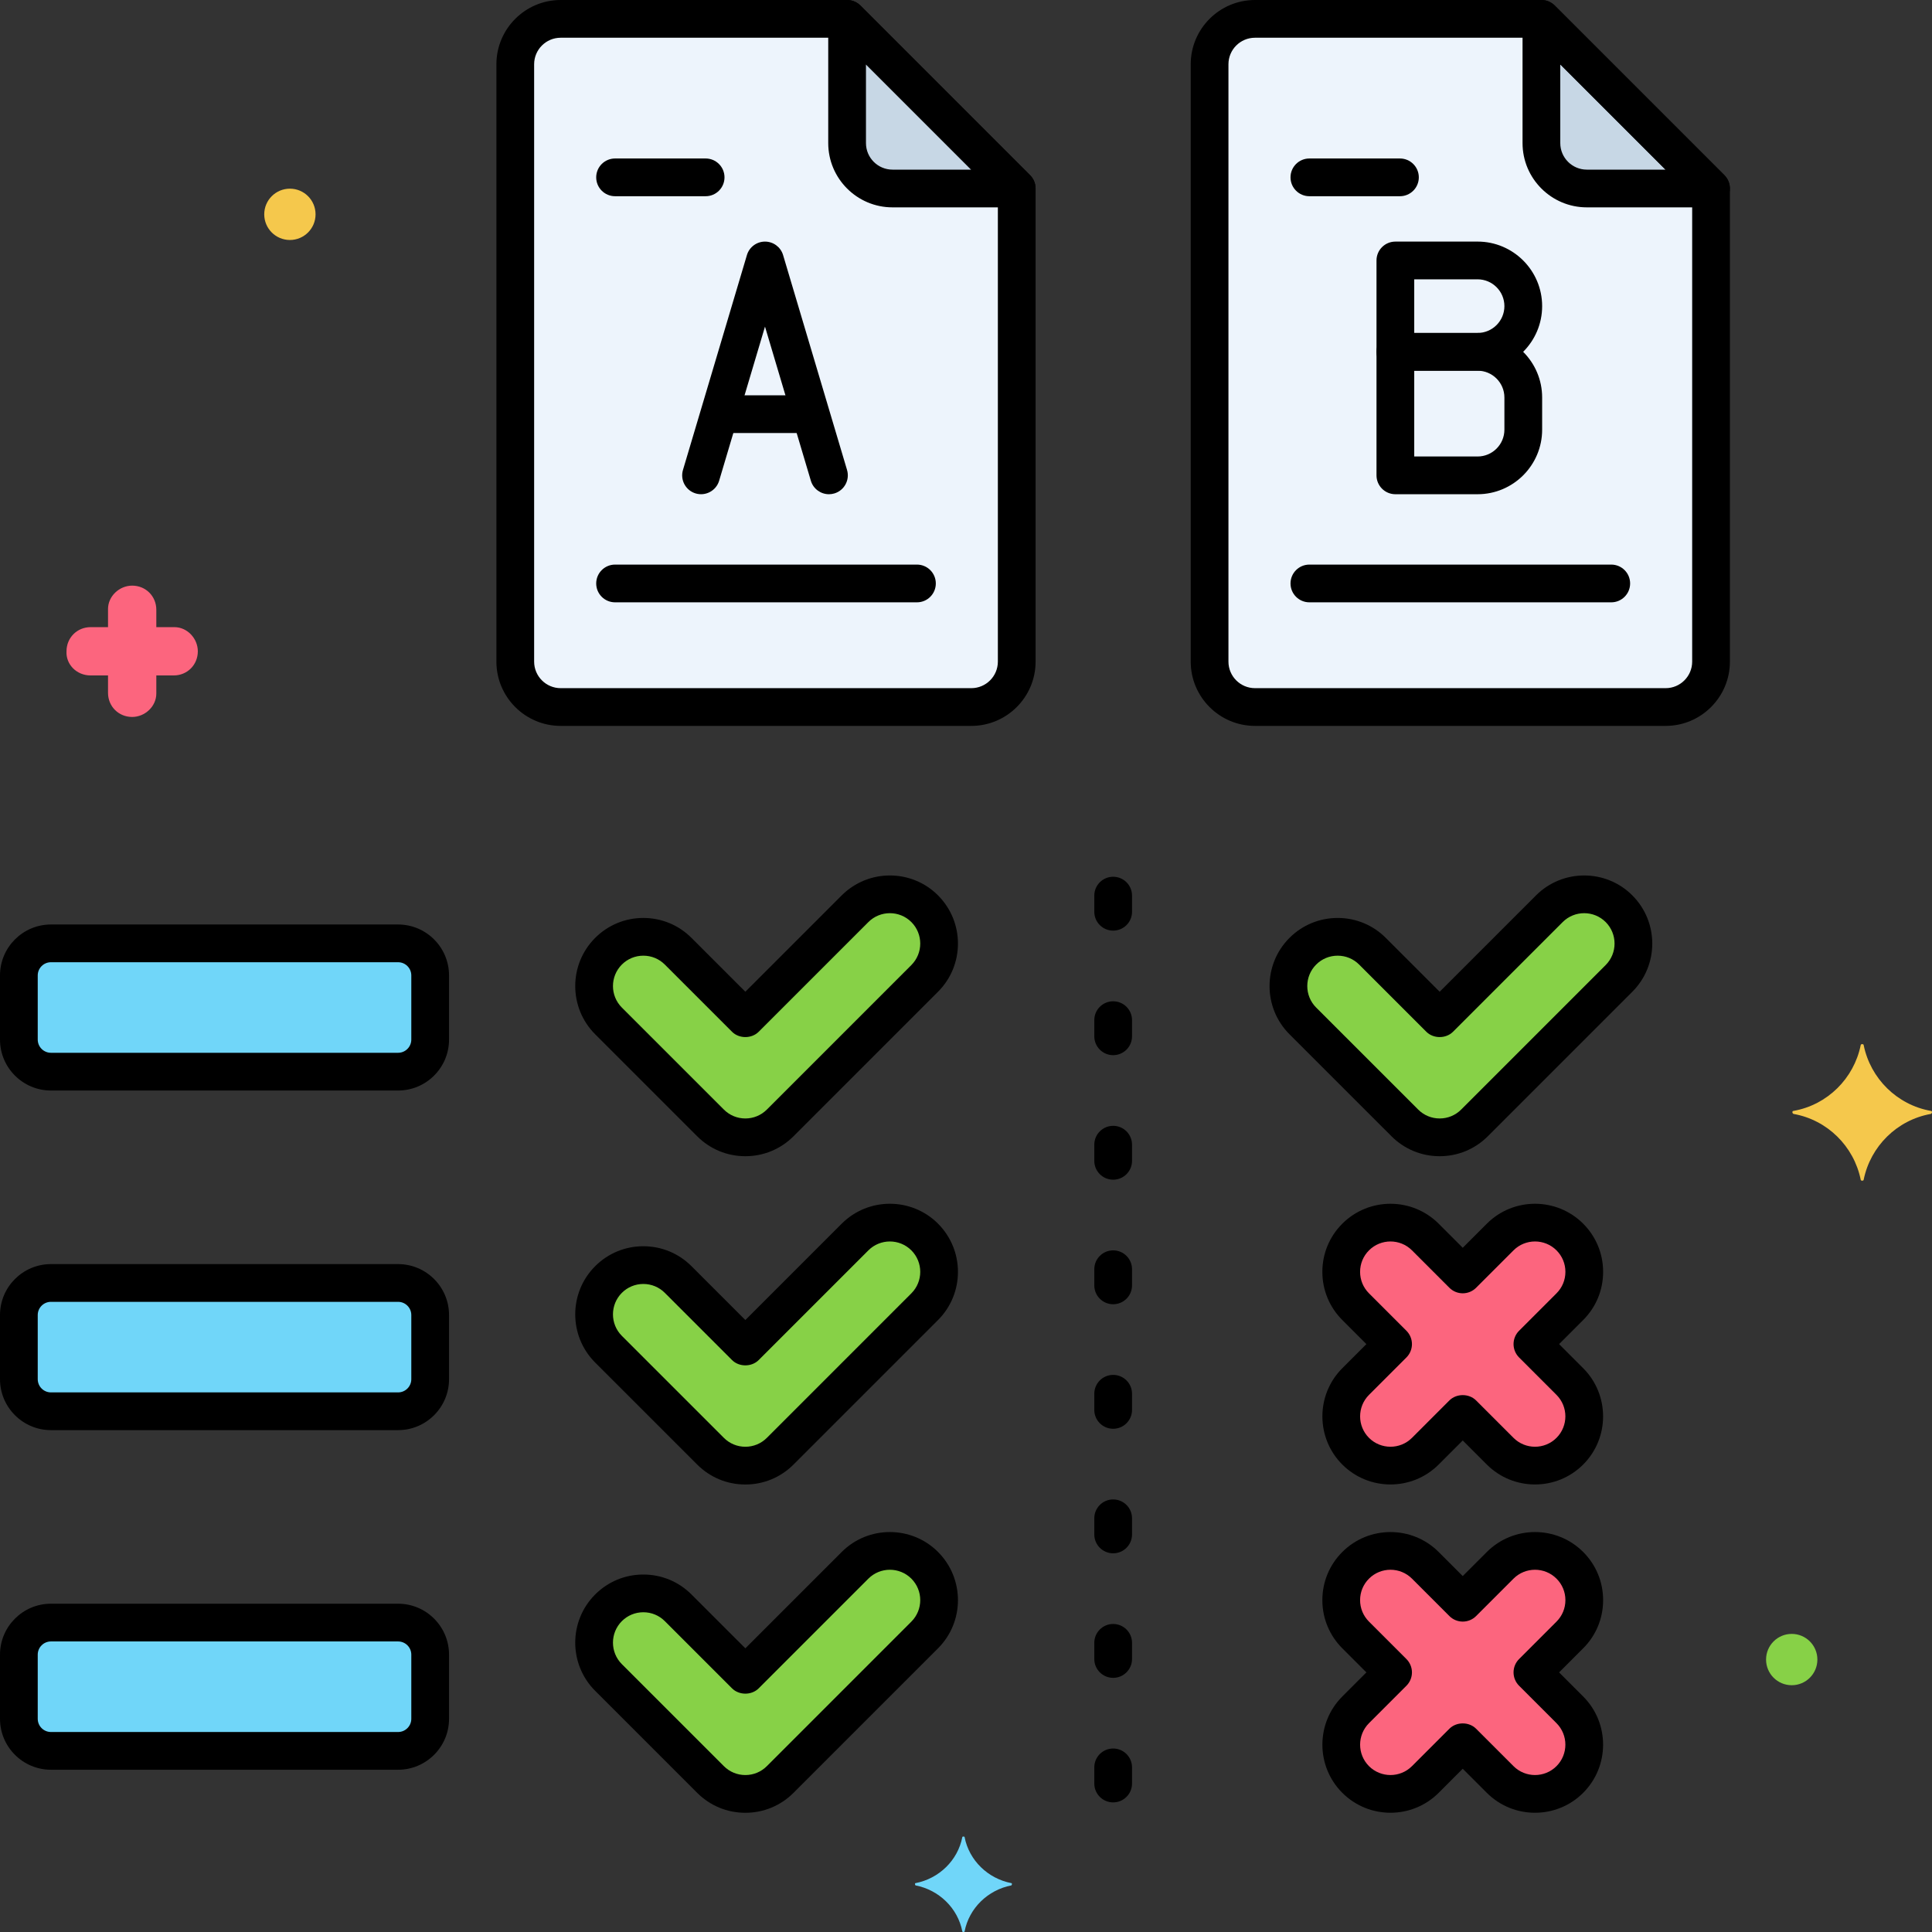
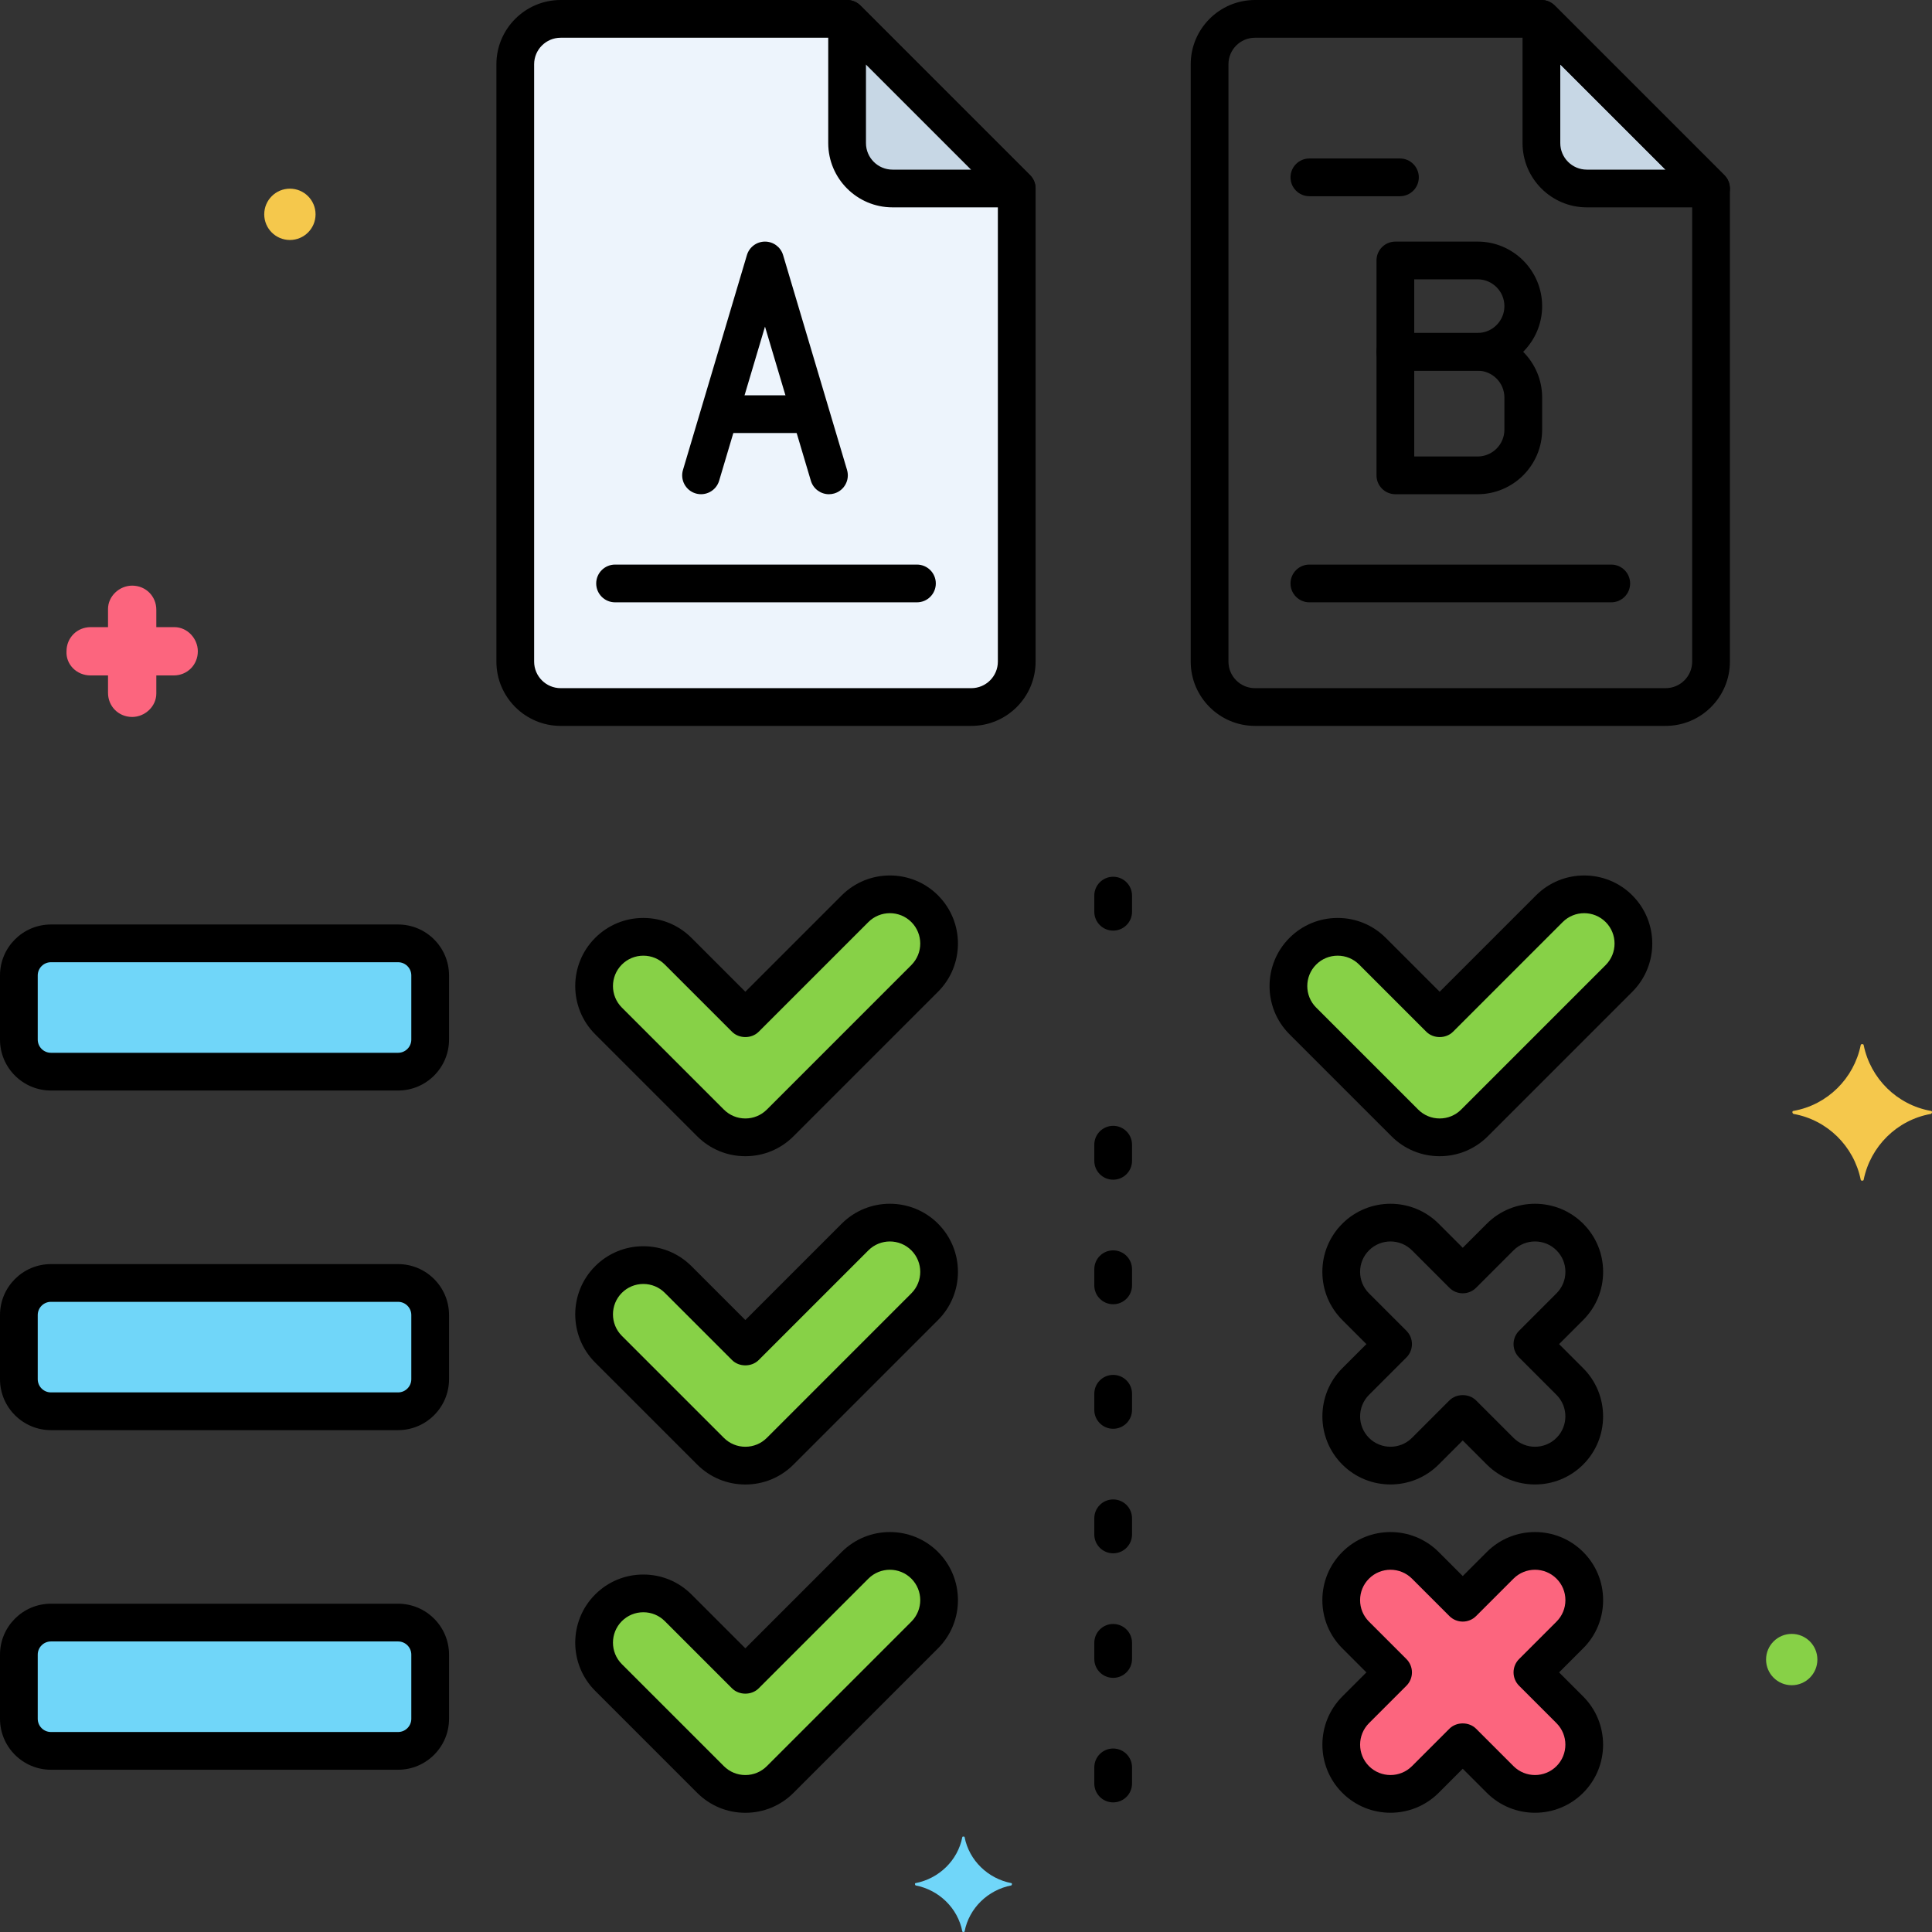
<svg xmlns="http://www.w3.org/2000/svg" viewBox="0 0 256 256">
  <rect x="0" y="0" width="256" height="256" fill="#333333" stroke="none" />
  <g id="Layer_1" />
  <g id="Layer_2" />
  <g id="Layer_3" />
  <g id="Layer_4" />
  <g id="Layer_5" />
  <g id="Layer_6" />
  <g id="Layer_7" />
  <g id="Layer_8" />
  <g id="Layer_9" />
  <g id="Layer_10" />
  <g id="Layer_11" />
  <g id="Layer_12" />
  <g id="Layer_13" />
  <g id="Layer_14" />
  <g id="Layer_15" />
  <g id="Layer_16" />
  <g id="Layer_17" />
  <g id="Layer_18" />
  <g id="Layer_19" />
  <g id="Layer_20" />
  <g id="Layer_21" />
  <g id="Layer_22" />
  <g id="Layer_23" />
  <g id="Layer_24" />
  <g id="Layer_25" />
  <g id="Layer_26" />
  <g id="Layer_27" />
  <g id="Layer_28" />
  <g id="Layer_29" />
  <g id="Layer_30" />
  <g id="Layer_31" />
  <g id="Layer_32" />
  <g id="Layer_33" />
  <g id="Layer_34" />
  <g id="Layer_35" />
  <g id="Layer_36" />
  <g id="Layer_37" />
  <g id="Layer_38" />
  <g id="Layer_39" />
  <g id="Layer_40">
    <g>
      <g>
        <g>
          <path d="m112.246 2.5h-37.953c-3.322 0-6.016 2.693-6.016 6.016v79.153c0 3.322 2.693 6.016 6.016 6.016h54.414c3.322 0 6.016-2.693 6.016-6.016v-62.693z" fill="#edf4fc" />
        </g>
      </g>
      <g>
        <g>
-           <path d="m204.246 2.5h-37.953c-3.322 0-6.016 2.693-6.016 6.016v79.153c0 3.322 2.693 6.016 6.016 6.016h54.414c3.322 0 6.016-2.693 6.016-6.016v-62.693z" fill="#edf4fc" />
-         </g>
+           </g>
      </g>
      <g>
        <g>
          <path d="m52.75 125h-46c-2.347 0-4.25 1.903-4.25 4.25v8.5c0 2.347 1.903 4.25 4.25 4.25h46c2.347 0 4.25-1.903 4.25-4.25v-8.5c0-2.347-1.903-4.25-4.25-4.25z" fill="#70d6f9" />
        </g>
      </g>
      <g>
        <g>
          <path d="m52.75 170h-46c-2.347 0-4.25 1.903-4.25 4.25v8.5c0 2.347 1.903 4.25 4.25 4.25h46c2.347 0 4.25-1.903 4.25-4.25v-8.5c0-2.347-1.903-4.25-4.25-4.25z" fill="#70d6f9" />
        </g>
      </g>
      <g>
        <g>
          <path d="m52.75 215h-46c-2.347 0-4.25 1.903-4.25 4.25v8.5c0 2.347 1.903 4.25 4.25 4.25h46c2.347 0 4.25-1.903 4.25-4.25v-8.5c0-2.347-1.903-4.25-4.25-4.25z" fill="#70d6f9" />
        </g>
      </g>
      <g>
        <g>
          <path d="m122.528 120.411c-2.548-2.549-6.682-2.549-9.23 0l-14.534 14.534-8.902-8.902c-2.549-2.549-6.682-2.549-9.23 0-2.549 2.549-2.549 6.681 0 9.23l13.517 13.517c1.274 1.274 2.945 1.912 4.615 1.912 1.671 0 3.341-.637 4.615-1.912l19.149-19.149c2.549-2.549 2.549-6.681 0-9.23z" fill="#87d147" />
        </g>
      </g>
      <g>
        <g>
          <path d="m122.528 163.911c-2.548-2.549-6.682-2.549-9.23 0l-14.534 14.534-8.902-8.902c-2.549-2.549-6.682-2.549-9.23 0-2.549 2.549-2.549 6.681 0 9.23l13.517 13.517c1.274 1.274 2.945 1.912 4.615 1.912 1.671 0 3.341-.637 4.615-1.912l19.149-19.149c2.549-2.549 2.549-6.681 0-9.23z" fill="#87d147" />
        </g>
      </g>
      <g>
        <g>
          <path d="m122.528 207.411c-2.548-2.549-6.682-2.549-9.23 0l-14.534 14.534-8.902-8.902c-2.549-2.549-6.682-2.549-9.23 0-2.549 2.549-2.549 6.681 0 9.23l13.517 13.517c1.274 1.274 2.945 1.912 4.615 1.912 1.671 0 3.341-.637 4.615-1.912l19.149-19.149c2.549-2.549 2.549-6.681 0-9.23z" fill="#87d147" />
        </g>
      </g>
      <g>
        <g>
          <path d="m214.528 120.411c-2.548-2.549-6.682-2.549-9.23 0l-14.534 14.534-8.902-8.902c-2.549-2.549-6.682-2.549-9.23 0-2.549 2.549-2.549 6.681 0 9.23l13.517 13.517c1.274 1.274 2.945 1.912 4.615 1.912 1.671 0 3.341-.637 4.615-1.912l19.149-19.149c2.549-2.549 2.549-6.681 0-9.23z" fill="#87d147" />
        </g>
      </g>
      <g>
        <g>
-           <path d="m203.051 178.102c1.277-1.277 2.868-2.868 4.96-4.96 2.548-2.548 2.548-6.682 0-9.23-2.549-2.549-6.681-2.549-9.23 0l-4.96 4.96-4.96-4.96c-2.549-2.549-6.682-2.549-9.23 0-2.548 2.548-2.548 6.682 0 9.23 2.092 2.092 3.682 3.682 4.96 4.96l-4.96 4.96c-2.548 2.549-2.549 6.681 0 9.23 2.549 2.548 6.682 2.549 9.23 0 2.102-2.102 3.689-3.689 4.96-4.96 1.27 1.27 2.857 2.857 4.96 4.96 2.549 2.549 6.682 2.548 9.23 0 2.549-2.549 2.548-6.682 0-9.23z" fill="#fc657e" />
-         </g>
+           </g>
      </g>
      <g>
        <g>
          <path d="m203.051 221.602c1.277-1.277 2.868-2.868 4.96-4.96 2.548-2.548 2.548-6.682 0-9.23-2.549-2.549-6.681-2.549-9.23 0l-4.96 4.96-4.96-4.96c-2.549-2.549-6.682-2.549-9.23 0-2.548 2.548-2.548 6.682 0 9.23 2.092 2.092 3.682 3.682 4.96 4.96l-4.96 4.96c-2.548 2.549-2.549 6.681 0 9.23 2.549 2.548 6.682 2.549 9.23 0 2.102-2.102 3.689-3.689 4.96-4.96 1.27 1.27 2.857 2.857 4.96 4.96 2.549 2.549 6.682 2.548 9.23 0 2.549-2.549 2.548-6.682 0-9.23z" fill="#fc657e" />
        </g>
      </g>
      <g>
        <g>
          <path d="m112.246 2.5v16.461c0 3.322 2.693 6.016 6.016 6.016h16.461z" fill="#c7d7e5" />
        </g>
      </g>
      <g>
        <g>
          <path d="m204.246 2.5v16.461c0 3.322 2.693 6.016 6.016 6.016h16.461z" fill="#c7d7e5" />
        </g>
      </g>
      <g>
        <g>
          <path d="m134.013 249.525c-3.1-.6-5.6-3-6.2-6.1 0-.1-.3-.1-.3 0-.6 3.1-3.1 5.5-6.2 6.1-.1 0-.1.2 0 .3 3.1.6 5.6 3 6.2 6.1 0 .1.3.1.3 0 .6-3.1 3.1-5.5 6.2-6.1.1-.1.1-.3 0-.3z" fill="#70d6f9" />
        </g>
      </g>
      <g>
        <g>
          <path d="m23.113 83.1h-2.4v-2.3c0-1.8-1.4-3.2-3.2-3.2-1.7 0-3.2 1.4-3.2 3.1v2.4h-2.3c-1.8 0-3.2 1.4-3.2 3.2-.1 1.7 1.3 3.2 3.2 3.2h2.3v2.3c0 1.8 1.4 3.2 3.2 3.2 1.7 0 3.2-1.4 3.2-3.1v-2.4h2.3c1.8 0 3.2-1.4 3.2-3.2 0-1.7-1.4-3.2-3.1-3.2z" fill="#fc657e" />
        </g>
      </g>
      <g>
        <g>
          <circle cx="237.413" cy="219.9" fill="#87d147" r="3.4" />
        </g>
      </g>
      <g>
        <g>
          <circle cx="38.413" cy="28.4" fill="#f5c84c" r="3.4" />
        </g>
      </g>
      <g>
        <g>
          <path d="m255.85 147.2c-4.5-.8-8-4.3-8.9-8.7 0-.2-.4-.2-.4 0-.9 4.4-4.4 7.9-8.9 8.7-.2 0-.2.3 0 .4 4.5.8 8 4.3 8.9 8.7 0 .2.4.2.4 0 .9-4.4 4.4-7.9 8.9-8.7.2-.1.2-.4 0-.4z" fill="#f5c84c" />
        </g>
      </g>
      <g>
        <g>
          <g>
            <path d="m136.49 23.209-22.477-22.477c-.469-.469-1.105-.732-1.768-.732h-37.953c-4.695 0-8.516 3.82-8.516 8.516v79.153c0 4.695 3.82 8.516 8.516 8.516h54.414c4.695 0 8.516-3.82 8.516-8.516v-62.692c0-.663-.264-1.299-.733-1.768zm-4.268 64.46c0 1.938-1.577 3.516-3.516 3.516h-54.414c-1.938 0-3.516-1.577-3.516-3.516v-79.153c-0-1.939 1.577-3.516 3.516-3.516h36.918l21.012 21.012z" />
          </g>
        </g>
      </g>
      <g>
        <g>
-           <path d="m93.5 21h-12c-1.381 0-2.5 1.119-2.5 2.5s1.119 2.5 2.5 2.5h12c1.381 0 2.5-1.119 2.5-2.5s-1.119-2.5-2.5-2.5z" />
-         </g>
+           </g>
      </g>
      <g>
        <g>
          <path d="m121.5 74.811h-40c-1.381 0-2.5 1.119-2.5 2.5s1.119 2.5 2.5 2.5h40c1.381 0 2.5-1.119 2.5-2.5s-1.119-2.5-2.5-2.5z" />
        </g>
      </g>
      <g>
        <g>
          <g>
            <g>
              <path d="m195.789 32.013h-10.895c-1.381 0-2.5 1.119-2.5 2.5v12.105c0 1.381 1.119 2.5 2.5 2.5h10.895c4.716 0 8.553-3.837 8.553-8.553s-3.837-8.553-8.553-8.553zm0 12.105h-8.395v-7.106h8.395c1.959 0 3.553 1.594 3.553 3.553s-1.594 3.553-3.553 3.553z" />
            </g>
          </g>
        </g>
        <g>
          <g>
            <g>
              <path d="m195.789 44.119h-10.895c-1.381 0-2.5 1.119-2.5 2.5v16.368c0 1.381 1.119 2.5 2.5 2.5h10.895c4.716 0 8.553-3.837 8.553-8.553v-4.263c0-4.716-3.837-8.552-8.553-8.552zm3.553 12.815c0 1.959-1.594 3.553-3.553 3.553h-8.395v-11.368h8.395c1.959 0 3.553 1.594 3.553 3.552z" />
            </g>
          </g>
        </g>
      </g>
      <g>
        <g>
          <g>
            <path d="m112.238 62.274-8.474-28.474c-.315-1.06-1.29-1.787-2.397-1.787s-2.081.727-2.397 1.787l-8.474 28.474c-.394 1.323.36 2.715 1.684 3.109 1.318.392 2.715-.36 3.109-1.683l6.077-20.422 6.077 20.422c.323 1.085 1.318 1.788 2.396 1.788.236 0 .477-.034.714-.104 1.323-.394 2.077-1.786 1.684-3.109z" />
          </g>
        </g>
        <g>
          <g>
            <path d="m106.211 52.381h-9.685c-1.381 0-2.5 1.119-2.5 2.5s1.119 2.5 2.5 2.5h9.685c1.381 0 2.5-1.119 2.5-2.5s-1.119-2.5-2.5-2.5z" />
          </g>
        </g>
      </g>
      <g>
        <g>
          <g>
            <path d="m228.49 23.209-22.477-22.477c-.469-.469-1.105-.732-1.768-.732h-37.953c-4.695 0-8.516 3.82-8.516 8.516v79.153c0 4.695 3.82 8.516 8.516 8.516h54.414c4.695 0 8.516-3.82 8.516-8.516v-62.692c0-.663-.264-1.299-.733-1.768zm-4.268 64.46c0 1.938-1.577 3.516-3.516 3.516h-54.414c-1.938 0-3.516-1.577-3.516-3.516v-79.153c0-1.939 1.577-3.516 3.516-3.516h36.918l21.012 21.012z" />
          </g>
        </g>
      </g>
      <g>
        <g>
          <path d="m185.5 21h-12c-1.381 0-2.5 1.119-2.5 2.5s1.119 2.5 2.5 2.5h12c1.381 0 2.5-1.119 2.5-2.5s-1.119-2.5-2.5-2.5z" />
        </g>
      </g>
      <g>
        <g>
          <path d="m213.5 74.811h-40c-1.381 0-2.5 1.119-2.5 2.5s1.119 2.5 2.5 2.5h40c1.381 0 2.5-1.119 2.5-2.5s-1.119-2.5-2.5-2.5z" />
        </g>
      </g>
      <g>
        <g>
          <g>
            <path d="m52.75 122.5h-46c-3.722 0-6.75 3.028-6.75 6.75v8.5c0 3.722 3.028 6.75 6.75 6.75h46c3.722 0 6.75-3.028 6.75-6.75v-8.5c0-3.722-3.028-6.75-6.75-6.75zm1.75 15.25c0 .965-.785 1.75-1.75 1.75h-46c-.965 0-1.75-.785-1.75-1.75v-8.5c0-.965.785-1.75 1.75-1.75h46c.965 0 1.75.785 1.75 1.75z" />
          </g>
        </g>
      </g>
      <g>
        <g>
          <g>
            <path d="m52.75 167.5h-46c-3.722 0-6.75 3.028-6.75 6.75v8.5c0 3.722 3.028 6.75 6.75 6.75h46c3.722 0 6.75-3.028 6.75-6.75v-8.5c0-3.722-3.028-6.75-6.75-6.75zm1.75 15.25c0 .965-.785 1.75-1.75 1.75h-46c-.965 0-1.75-.785-1.75-1.75v-8.5c0-.965.785-1.75 1.75-1.75h46c.965 0 1.75.785 1.75 1.75z" />
          </g>
        </g>
      </g>
      <g>
        <g>
          <g>
            <path d="m52.75 212.5h-46c-3.722 0-6.75 3.028-6.75 6.75v8.5c0 3.722 3.028 6.75 6.75 6.75h46c3.722 0 6.75-3.028 6.75-6.75v-8.5c0-3.722-3.028-6.75-6.75-6.75zm1.75 15.25c0 .965-.785 1.75-1.75 1.75h-46c-.965 0-1.75-.785-1.75-1.75v-8.5c0-.965.785-1.75 1.75-1.75h46c.965 0 1.75.785 1.75 1.75z" />
          </g>
        </g>
      </g>
      <g>
        <g>
          <path d="m147.5 116.174c-1.381 0-2.5 1.119-2.5 2.5v2.139c0 1.381 1.119 2.5 2.5 2.5s2.5-1.119 2.5-2.5v-2.139c0-1.381-1.119-2.5-2.5-2.5z" />
        </g>
      </g>
      <g>
        <g>
-           <path d="m147.5 132.676c-1.381 0-2.5 1.119-2.5 2.5v2.139c0 1.381 1.119 2.5 2.5 2.5s2.5-1.119 2.5-2.5v-2.139c0-1.381-1.119-2.5-2.5-2.5z" />
-         </g>
+           </g>
      </g>
      <g>
        <g>
          <path d="m147.5 149.178c-1.381 0-2.5 1.119-2.5 2.5v2.139c0 1.381 1.119 2.5 2.5 2.5s2.5-1.119 2.5-2.5v-2.139c0-1.381-1.119-2.5-2.5-2.5z" />
        </g>
      </g>
      <g>
        <g>
          <path d="m147.5 165.68c-1.381 0-2.5 1.119-2.5 2.5v2.139c0 1.381 1.119 2.5 2.5 2.5s2.5-1.119 2.5-2.5v-2.139c0-1.381-1.119-2.5-2.5-2.5z" />
        </g>
      </g>
      <g>
        <g>
          <path d="m147.5 182.181c-1.381 0-2.5 1.119-2.5 2.5v2.139c0 1.381 1.119 2.5 2.5 2.5s2.5-1.119 2.5-2.5v-2.139c0-1.381-1.119-2.5-2.5-2.5z" />
        </g>
      </g>
      <g>
        <g>
          <path d="m147.5 198.683c-1.381 0-2.5 1.119-2.5 2.5v2.139c0 1.381 1.119 2.5 2.5 2.5s2.5-1.119 2.5-2.5v-2.139c0-1.381-1.119-2.5-2.5-2.5z" />
        </g>
      </g>
      <g>
        <g>
          <path d="m147.5 215.185c-1.381 0-2.5 1.119-2.5 2.5v2.139c0 1.381 1.119 2.5 2.5 2.5s2.5-1.119 2.5-2.5v-2.139c0-1.381-1.119-2.5-2.5-2.5z" />
        </g>
      </g>
      <g>
        <g>
          <path d="m147.5 231.687c-1.381 0-2.5 1.119-2.5 2.5v2.139c0 1.381 1.119 2.5 2.5 2.5s2.5-1.119 2.5-2.5v-2.139c0-1.381-1.119-2.5-2.5-2.5z" />
        </g>
      </g>
      <g>
        <g>
          <g>
            <g>
              <path d="m124.296 118.643c-3.519-3.519-9.246-3.519-12.766.001l-12.767 12.767-7.135-7.134c-1.704-1.705-3.971-2.644-6.383-2.644-2.411 0-4.678.939-6.383 2.644-3.519 3.52-3.519 9.247 0 12.766l13.518 13.517c1.705 1.705 3.972 2.644 6.383 2.644s4.678-.939 6.383-2.644l19.149-19.149c3.519-3.519 3.519-9.246 0-12.766zm-3.535 9.231-19.149 19.149c-.761.76-1.772 1.179-2.848 1.179s-2.087-.419-2.848-1.179l-13.518-13.517c-1.569-1.57-1.569-4.125 0-5.695.761-.761 1.772-1.179 2.848-1.179 1.076 0 2.087.418 2.848 1.179l8.902 8.902c.938.939 2.598.939 3.535 0l14.534-14.534c1.57-1.57 4.125-1.57 5.695-.001 1.569 1.57 1.569 4.125 0 5.695z" />
            </g>
          </g>
        </g>
      </g>
      <g>
        <g>
          <g>
            <g>
              <path d="m124.296 162.143c-3.519-3.519-9.246-3.519-12.766.001l-12.767 12.767-7.135-7.134c-1.704-1.705-3.971-2.644-6.383-2.644-2.411 0-4.678.939-6.383 2.644-3.519 3.52-3.519 9.247 0 12.766l13.518 13.517c1.705 1.705 3.972 2.644 6.383 2.644s4.678-.939 6.383-2.644l19.149-19.149c3.519-3.519 3.519-9.246 0-12.766zm-3.535 9.231-19.149 19.149c-.761.76-1.772 1.179-2.848 1.179s-2.087-.419-2.848-1.179l-13.518-13.517c-1.569-1.57-1.569-4.125 0-5.695.761-.761 1.772-1.179 2.848-1.179 1.076 0 2.087.418 2.848 1.179l8.902 8.902c.938.939 2.598.939 3.535 0l14.534-14.534c1.57-1.57 4.125-1.57 5.695-.001 1.569 1.57 1.569 4.125 0 5.695z" />
            </g>
          </g>
        </g>
      </g>
      <g>
        <g>
          <g>
            <g>
              <path d="m124.296 205.643c-3.519-3.519-9.246-3.519-12.766.001l-12.767 12.767-7.135-7.134c-1.704-1.705-3.971-2.644-6.383-2.644-2.411 0-4.678.939-6.383 2.644-3.519 3.52-3.519 9.247 0 12.766l13.518 13.517c1.705 1.705 3.972 2.644 6.383 2.644s4.678-.939 6.383-2.644l19.149-19.149c3.519-3.519 3.519-9.246 0-12.766zm-3.535 9.231-19.149 19.149c-.761.76-1.772 1.179-2.848 1.179s-2.087-.419-2.848-1.179l-13.518-13.517c-1.569-1.57-1.569-4.125 0-5.695.761-.761 1.772-1.179 2.848-1.179 1.076 0 2.087.418 2.848 1.179l8.902 8.902c.938.939 2.598.939 3.535 0l14.534-14.534c1.57-1.57 4.125-1.57 5.695-.001 1.569 1.57 1.569 4.125 0 5.695z" />
            </g>
          </g>
        </g>
      </g>
      <g>
        <g>
          <g>
            <g>
              <path d="m216.296 118.643c-3.519-3.519-9.246-3.519-12.766.001l-12.767 12.767-7.135-7.134c-1.704-1.705-3.971-2.644-6.383-2.644-2.411 0-4.678.939-6.383 2.644-3.519 3.52-3.519 9.247 0 12.766l13.518 13.517c1.705 1.705 3.972 2.644 6.383 2.644s4.678-.939 6.383-2.644l19.149-19.149c3.519-3.519 3.519-9.246 0-12.766zm-3.535 9.231-19.149 19.149c-.761.76-1.772 1.179-2.848 1.179s-2.087-.419-2.848-1.179l-13.518-13.517c-1.569-1.57-1.569-4.125 0-5.695.761-.761 1.772-1.179 2.848-1.179 1.076 0 2.087.418 2.848 1.179l8.902 8.902c.938.939 2.598.939 3.535 0l14.534-14.534c1.57-1.57 4.125-1.57 5.695-.001 1.569 1.57 1.569 4.125 0 5.695z" />
            </g>
          </g>
        </g>
      </g>
      <g>
        <g>
          <g>
            <path d="m206.587 178.102 3.191-3.191c1.705-1.705 2.644-3.972 2.644-6.383s-.94-4.679-2.644-6.383c-3.519-3.519-9.246-3.519-12.766.001l-3.192 3.192-3.191-3.192c-3.519-3.519-9.245-3.519-12.766-.001-1.705 1.705-2.644 3.972-2.644 6.383s.94 4.679 2.644 6.383l3.191 3.191-3.192 3.192c-3.518 3.52-3.518 9.247.001 12.766 1.76 1.759 4.071 2.639 6.383 2.639 2.312-.001 4.623-.88 6.383-2.639l3.191-3.192 3.192 3.192c3.519 3.519 9.246 3.519 12.766-.001 3.519-3.519 3.519-9.246 0-12.766zm-.344 12.422c-1.57 1.57-4.125 1.57-5.695 0l-4.96-4.96c-.939-.939-2.6-.936-3.536.001l-4.958 4.959c-1.57 1.57-4.125 1.57-5.695.001-1.569-1.57-1.569-4.125 0-5.695l4.96-4.96c.469-.469.732-1.105.732-1.768s-.264-1.299-.732-1.768l-4.96-4.96c-.761-.76-1.18-1.772-1.18-2.847s.419-2.087 1.18-2.847c.785-.785 1.816-1.178 2.848-1.178s2.062.393 2.848 1.177l4.959 4.96c.469.469 1.105.732 1.768.732s1.299-.263 1.768-.732l4.96-4.96c1.57-1.569 4.125-1.57 5.695.001.761.76 1.18 1.772 1.18 2.847s-.419 2.087-1.18 2.847l-4.96 4.96c-.469.469-.732 1.105-.732 1.768s.264 1.299.732 1.768l4.959 4.959c1.57 1.57 1.57 4.125.001 5.695z" />
          </g>
        </g>
      </g>
      <g>
        <g>
          <g>
            <path d="m206.587 221.602 3.191-3.191c1.705-1.705 2.644-3.972 2.644-6.383s-.94-4.679-2.644-6.383c-3.519-3.519-9.246-3.519-12.766.001l-3.192 3.192-3.191-3.192c-3.519-3.519-9.245-3.519-12.766-.001-1.705 1.705-2.644 3.972-2.644 6.383s.94 4.679 2.644 6.383l3.191 3.191-3.192 3.192c-3.518 3.52-3.518 9.247.001 12.766 1.76 1.759 4.071 2.639 6.383 2.639 2.312-.001 4.623-.88 6.383-2.639l3.191-3.192 3.192 3.192c3.519 3.519 9.246 3.519 12.766-.001 3.519-3.519 3.519-9.246 0-12.766zm-.344 12.422c-1.57 1.57-4.125 1.57-5.695 0l-4.96-4.96c-.939-.939-2.6-.937-3.536.001l-4.958 4.959c-1.57 1.57-4.125 1.57-5.695.001-1.569-1.57-1.569-4.125 0-5.695l4.96-4.96c.469-.469.732-1.105.732-1.768s-.264-1.299-.732-1.768l-4.96-4.96c-.761-.76-1.18-1.772-1.18-2.847s.419-2.087 1.18-2.847c.785-.785 1.816-1.178 2.848-1.178s2.062.393 2.848 1.177l4.959 4.96c.469.469 1.105.732 1.768.732s1.299-.263 1.768-.732l4.96-4.96c1.57-1.569 4.125-1.57 5.695.001.761.76 1.18 1.772 1.18 2.847s-.419 2.087-1.18 2.847l-4.96 4.96c-.469.469-.732 1.105-.732 1.768s.264 1.299.732 1.768l4.959 4.959c1.57 1.57 1.57 4.125.001 5.695z" />
          </g>
        </g>
      </g>
      <g>
        <g>
          <g>
            <path d="m136.49 23.209-22.477-22.477c-.714-.714-1.787-.931-2.725-.542-.934.387-1.543 1.298-1.543 2.31v16.46c0 4.696 3.82 8.516 8.516 8.516h16.461c1.011 0 1.923-.609 2.31-1.544.387-.934.173-2.009-.542-2.724zm-18.229-.732c-1.938 0-3.516-1.577-3.516-3.516v-10.425l13.941 13.941h-10.426z" />
          </g>
        </g>
      </g>
      <g>
        <g>
          <g>
            <path d="m228.49 23.209-22.477-22.477c-.714-.714-1.787-.931-2.725-.542-.934.387-1.543 1.298-1.543 2.31v16.46c0 4.696 3.82 8.516 8.516 8.516h16.461c1.011 0 1.923-.609 2.31-1.544.387-.934.173-2.009-.542-2.724zm-18.229-.732c-1.938 0-3.516-1.577-3.516-3.516v-10.425l13.941 13.941h-10.426z" />
          </g>
        </g>
      </g>
    </g>
  </g>
  <g id="Layer_41" />
  <g id="Layer_42" />
  <g id="Layer_43" />
  <g id="Layer_44" />
  <g id="Layer_45" />
  <g id="Layer_46" />
  <g id="Layer_47" />
  <g id="Layer_48" />
  <g id="Layer_49" />
  <g id="Layer_50" />
  <g id="Layer_51" />
  <g id="Layer_52" />
  <g id="Layer_53" />
  <g id="Layer_54" />
  <g id="Layer_55" />
  <g id="Layer_56" />
  <g id="Layer_57" />
  <g id="Layer_58" />
  <g id="Layer_59" />
  <g id="Layer_60" />
  <g id="Layer_61" />
  <g id="Layer_62" />
  <g id="Layer_63" />
  <g id="Layer_64" />
  <g id="Layer_65" />
  <g id="Layer_66" />
  <g id="Layer_67" />
  <g id="Layer_68" />
  <g id="Layer_69" />
  <g id="Layer_70" />
</svg>